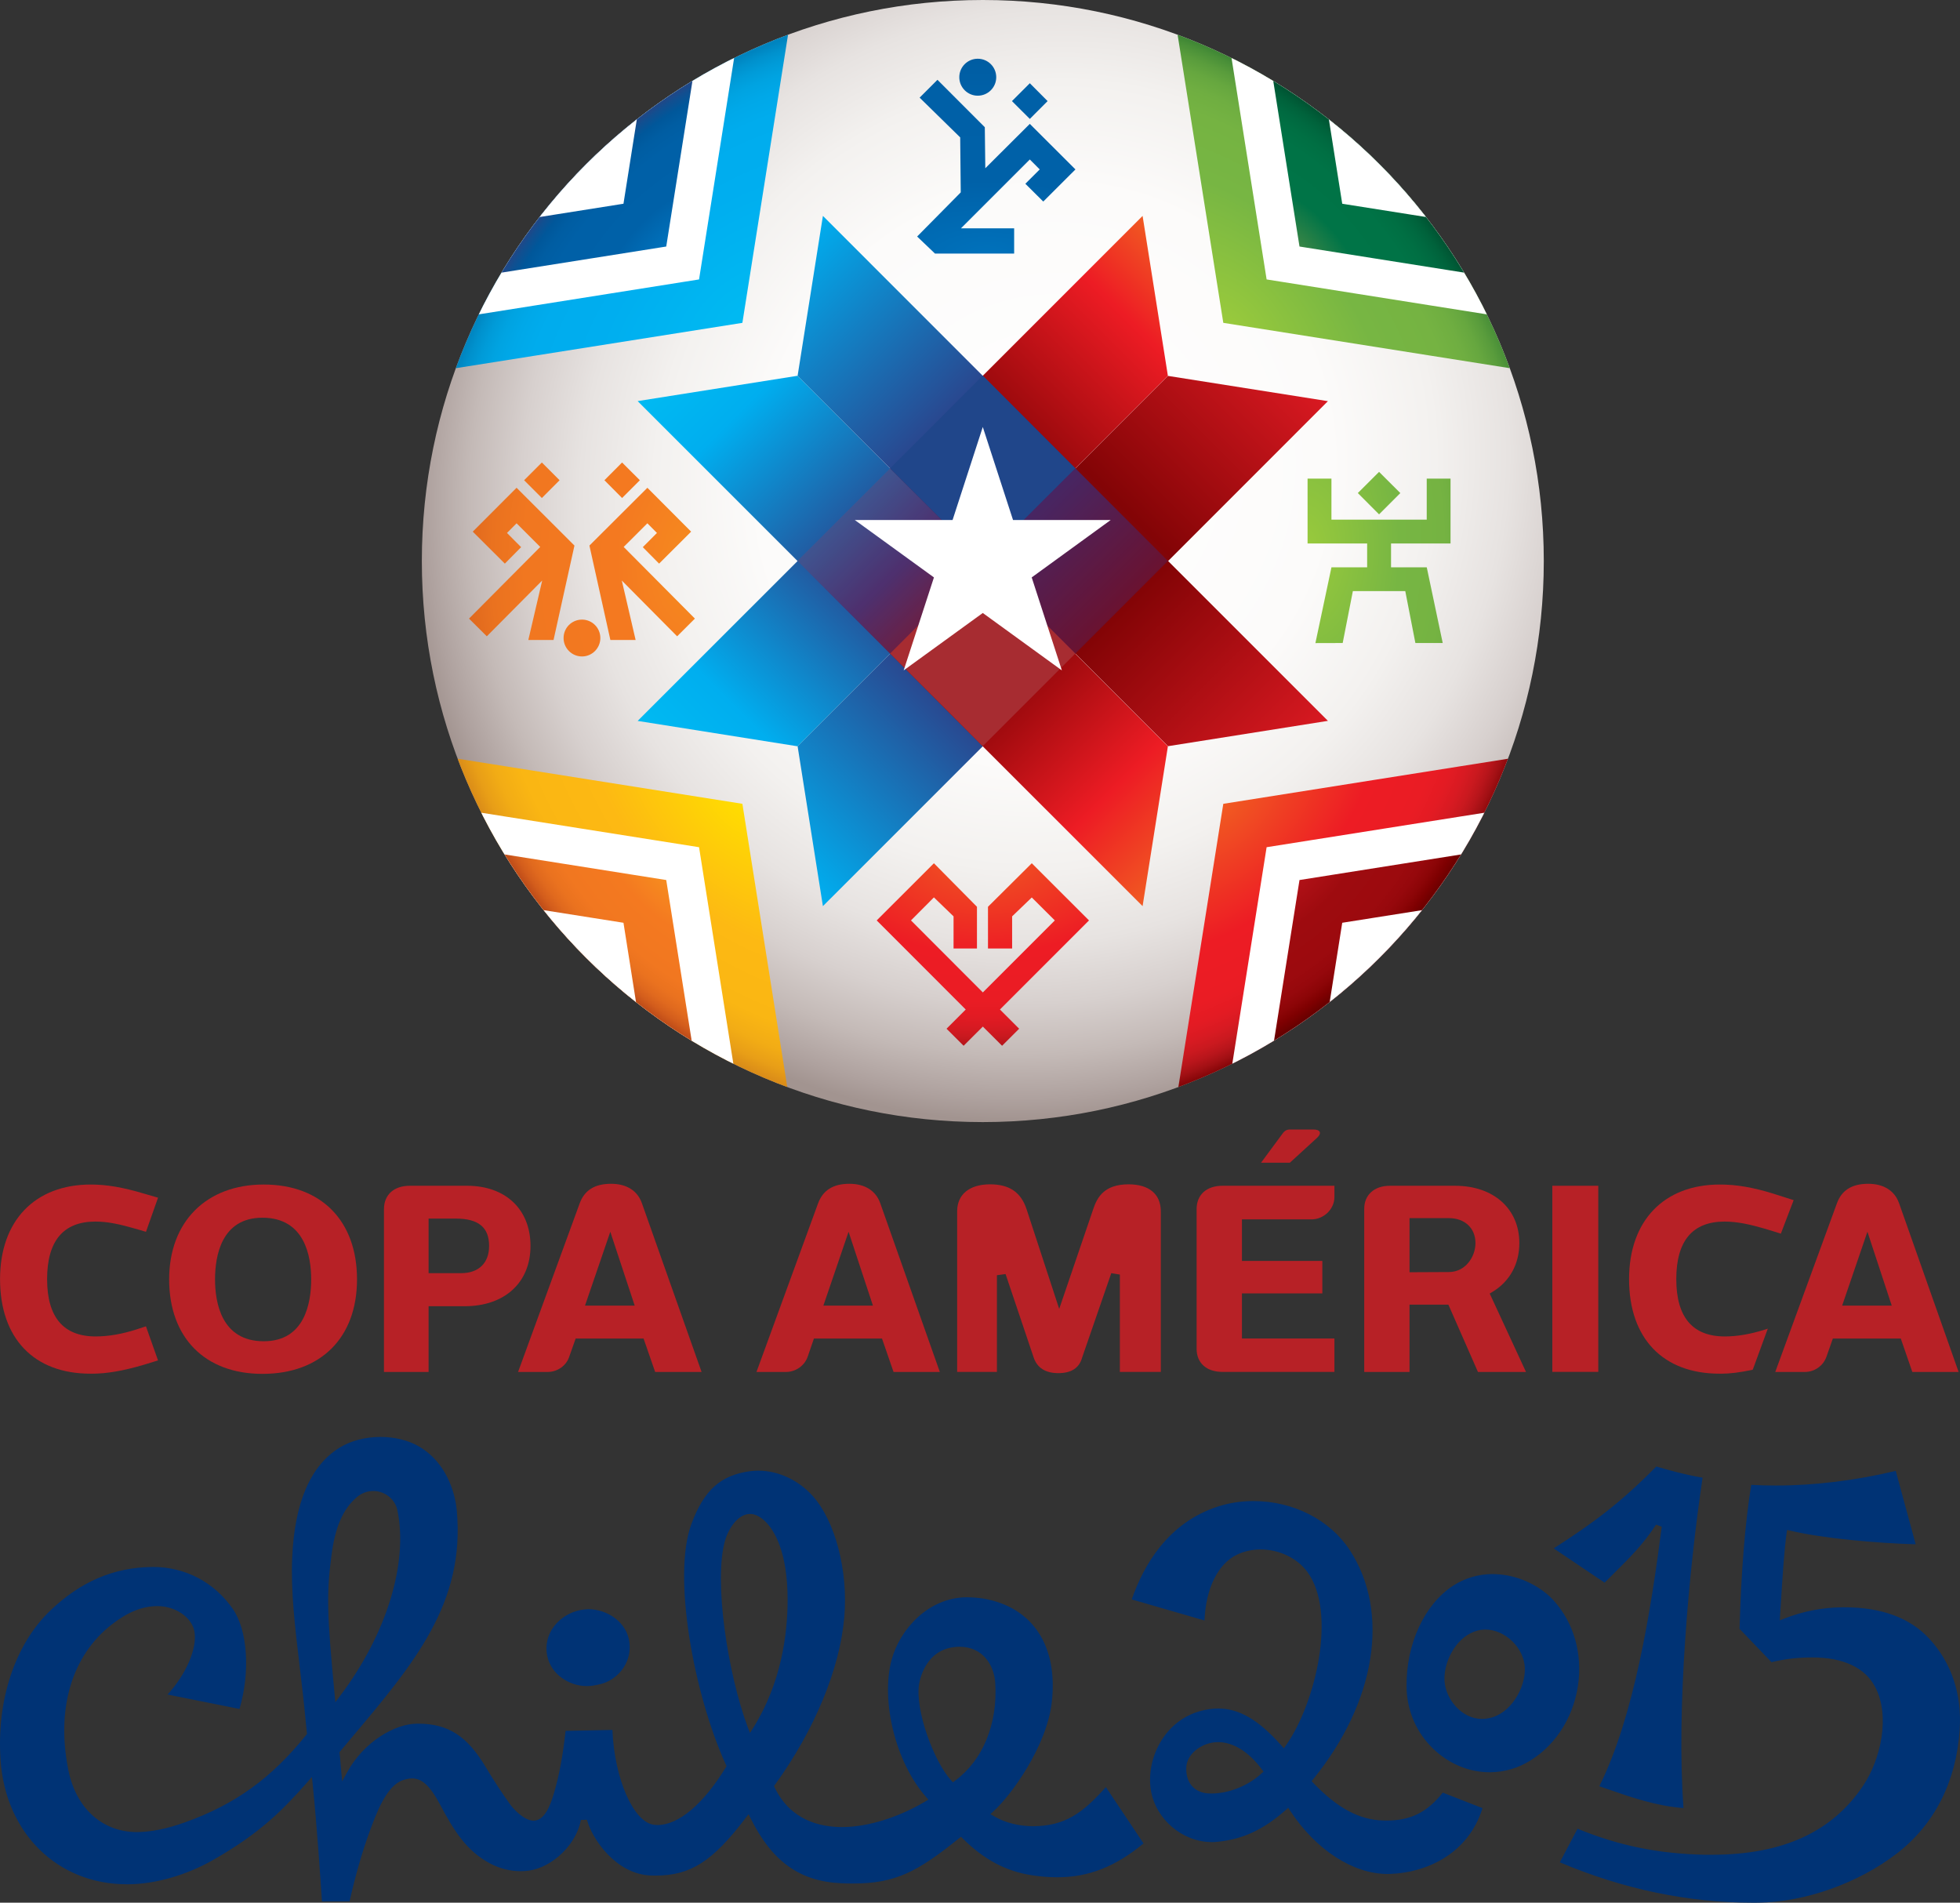
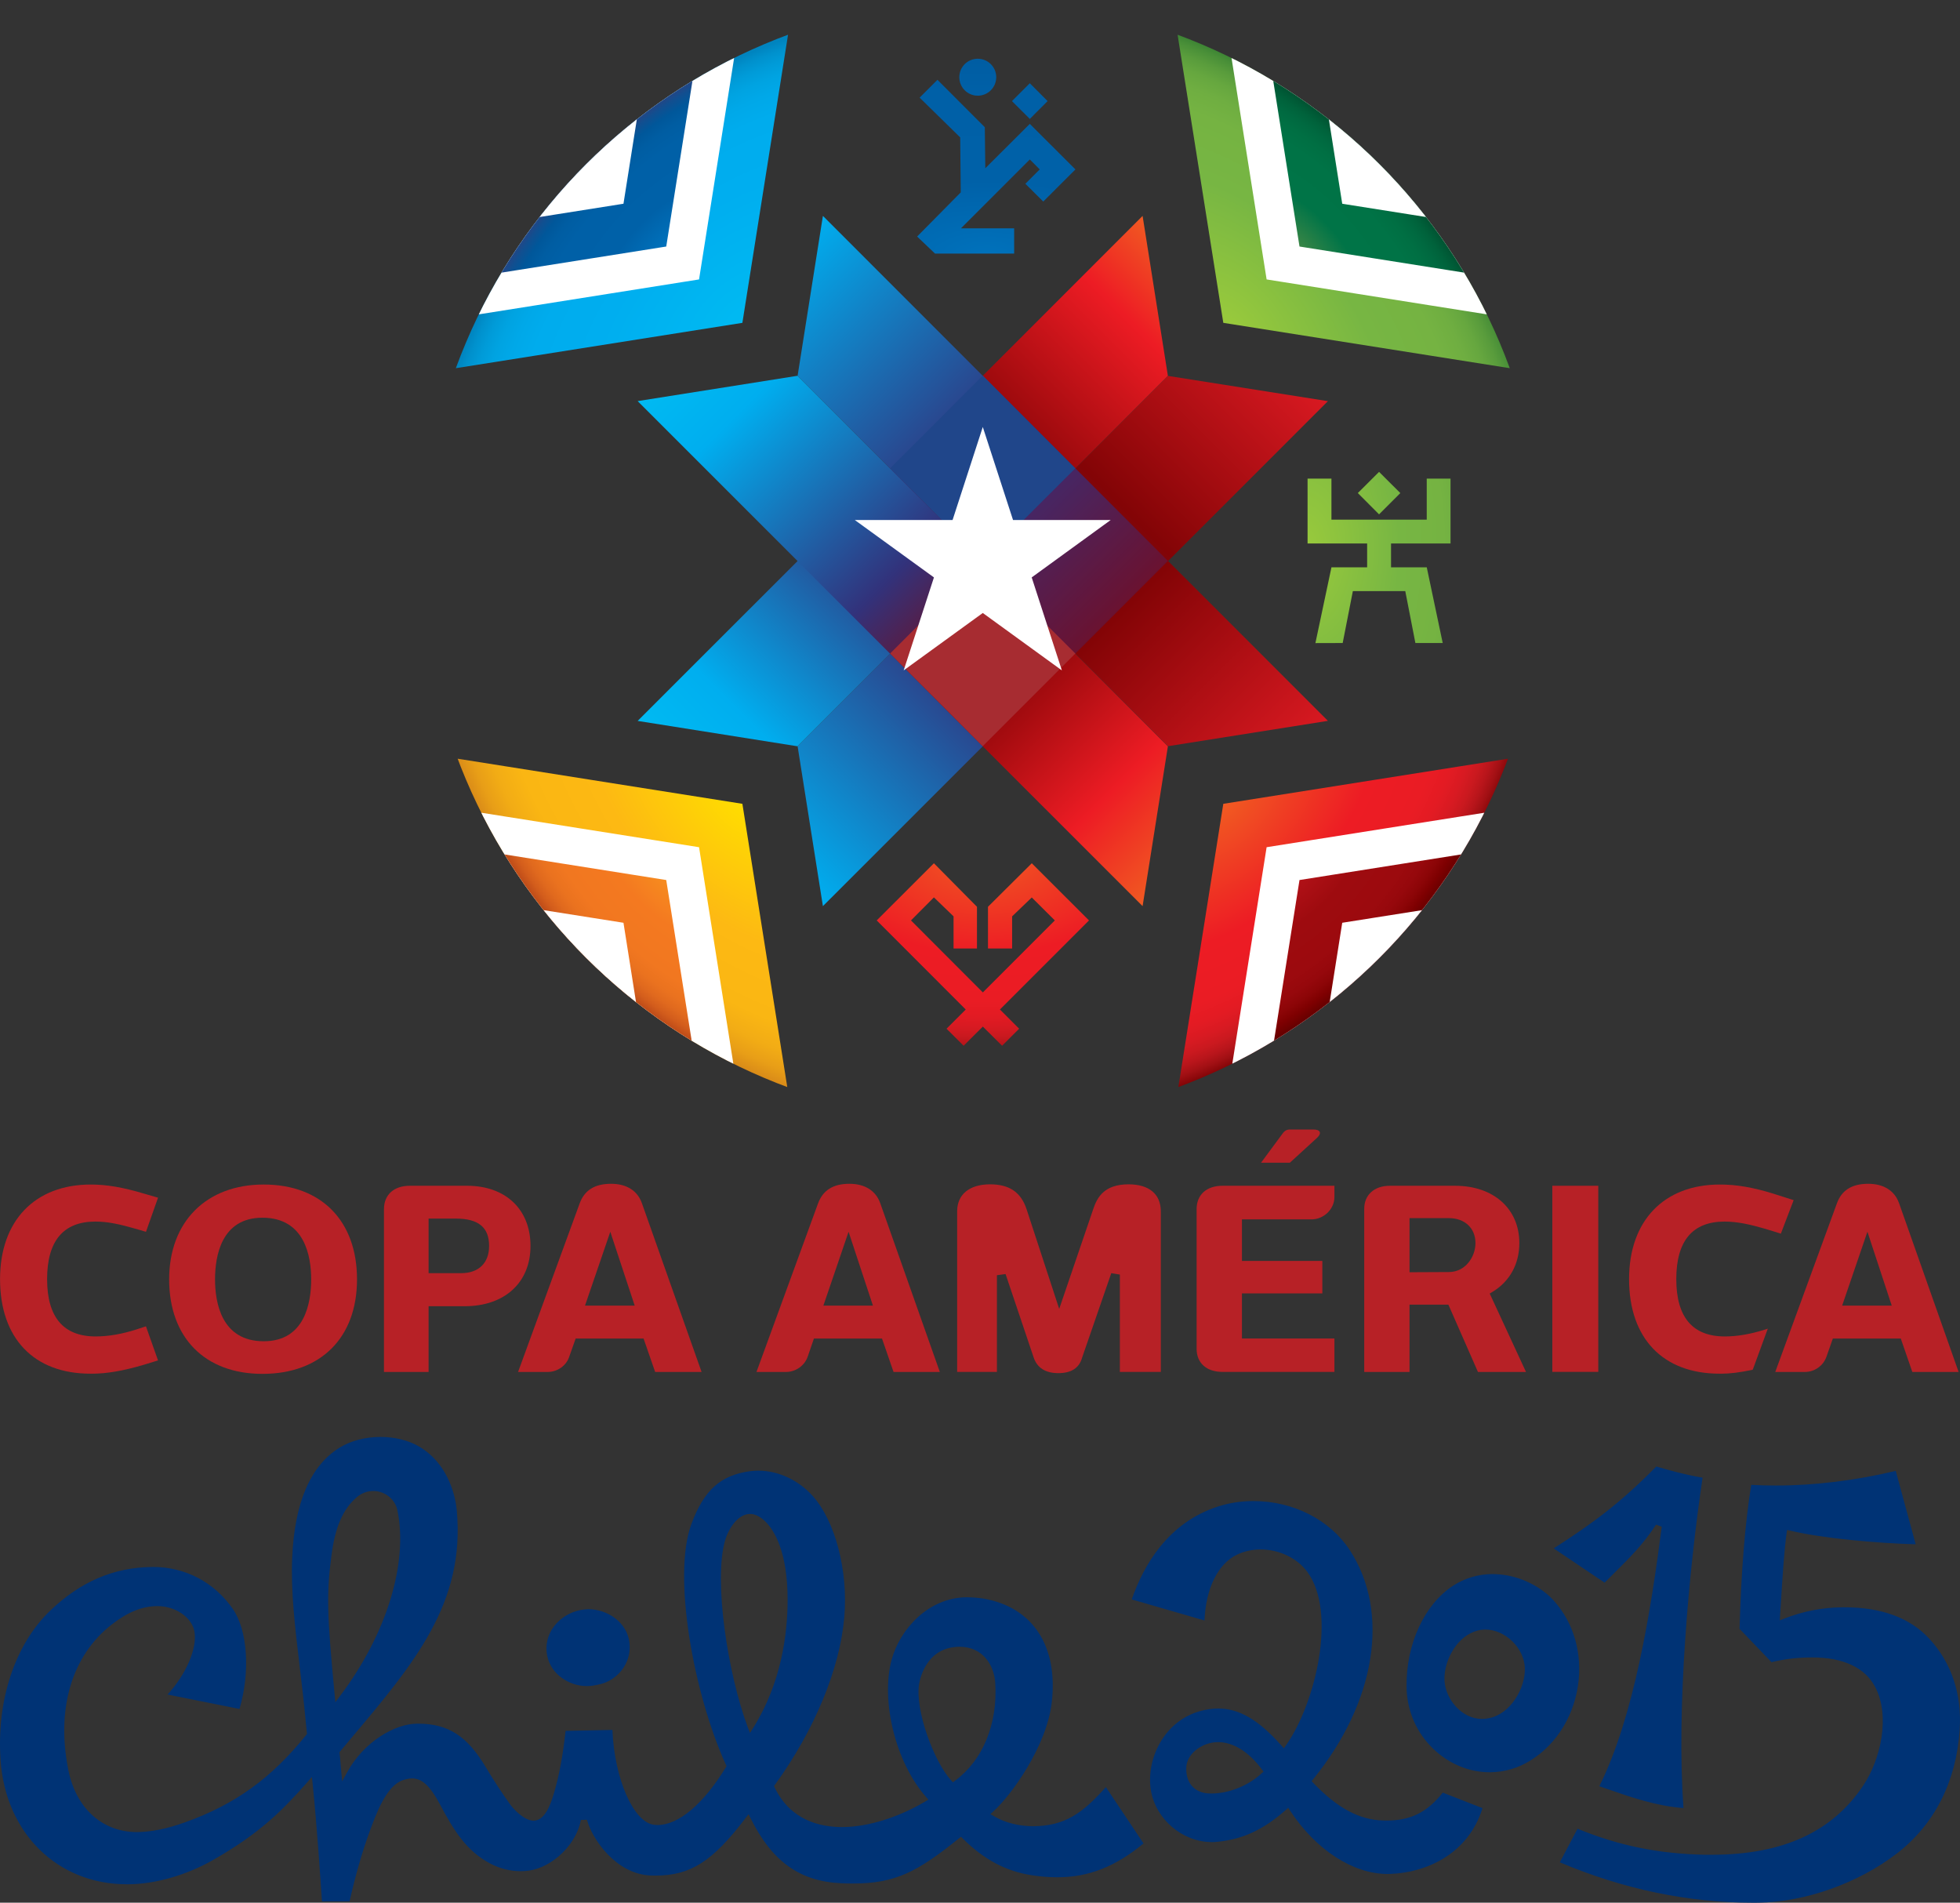
<svg xmlns="http://www.w3.org/2000/svg" xmlns:ns1="http://sodipodi.sourceforge.net/DTD/sodipodi-0.dtd" xmlns:ns2="http://www.inkscape.org/namespaces/inkscape" xmlns:xlink="http://www.w3.org/1999/xlink" version="1.1" id="logo" x="0px" y="0px" enable-background="new 0 0 227.941 221.405" xml:space="preserve" viewBox="-30.39 -79.24 228.103 221.405" ns1:docname="conmebol-copa-america-2015.svg" width="228.103" height="221.405" ns2:version="1.4.2 (ebf0e940, 2025-05-08)">
  <rect x="-30.39" y="-79.24" width="228.103" height="221.405" fill="#333333" stroke="none" />
  <defs id="defs154" />
  <ns1:namedview id="namedview154" pagecolor="#ffffff" bordercolor="#000000" borderopacity="0.25" ns2:showpageshadow="2" ns2:pageopacity="0.0" ns2:pagecheckerboard="0" ns2:deskcolor="#d1d1d1" showgrid="false" ns2:zoom="1.7233639" ns2:cx="114.60145" ns2:cy="71.081911" ns2:window-width="1440" ns2:window-height="766" ns2:window-x="0" ns2:window-y="25" ns2:window-maximized="1" ns2:current-layer="logo" />
  <g id="g8" transform="translate(-30.39,-79.24)">
    <defs id="defs1">
-       <path id="SVGID_1_" d="m 49.093,65.284 c 0,36.062 29.219,65.287 65.286,65.287 36.059,0 65.286,-29.225 65.286,-65.287 C 179.665,29.224 150.438,0 114.379,0 78.313,0 49.093,29.224 49.093,65.284" />
-     </defs>
+       </defs>
    <clipPath id="SVGID_2_">
      <use xlink:href="#SVGID_1_" overflow="visible" id="use1" />
    </clipPath>
    <radialGradient id="SVGID_3_" cx="-115.255" cy="428.286" r="2.164" gradientTransform="matrix(-22.437,27.37,-26.196,-21.475,8755.025,12407.158)" gradientUnits="userSpaceOnUse">
      <stop offset="0" style="stop-color:#FFFFFF" id="stop1" />
      <stop offset="0.448" style="stop-color:#FCFBFA" id="stop2" />
      <stop offset="0.61" style="stop-color:#F3F1EF" id="stop3" />
      <stop offset="0.725" style="stop-color:#E7E3E1" id="stop4" />
      <stop offset="0.818" style="stop-color:#D7D0CE" id="stop5" />
      <stop offset="0.898" style="stop-color:#C4BAB7" id="stop6" />
      <stop offset="0.967" style="stop-color:#AEA19E" id="stop7" />
      <stop offset="1" style="stop-color:#A29490" id="stop8" />
    </radialGradient>
    <polygon clip-path="url(#SVGID_2_)" fill="url(#SVGID_3_)" points="127.184,194.589 243.681,52.479 101.571,-64.017 -14.926,78.093 " id="polygon8" style="fill:url(#SVGID_3_)" />
  </g>
  <g id="g143" transform="translate(-30.39,-79.24)">
    <defs id="defs8">
      <path id="SVGID_4_" d="m 49.093,65.284 c 0,36.062 29.219,65.287 65.286,65.287 36.059,0 65.286,-29.225 65.286,-65.287 C 179.665,29.224 150.438,0 114.379,0 78.313,0 49.093,29.224 49.093,65.284" />
    </defs>
    <clipPath id="SVGID_5_">
      <use xlink:href="#SVGID_4_" overflow="visible" id="use8" />
    </clipPath>
    <g clip-path="url(#SVGID_5_)" id="g142">
      <g id="g141">
        <defs id="defs9">
          <rect id="SVGID_6_" x="-30.39" y="-79.235" width="289.554" height="289.564" />
        </defs>
        <clipPath id="SVGID_7_">
          <use xlink:href="#SVGID_6_" overflow="visible" id="use9" />
        </clipPath>
        <g clip-path="url(#SVGID_7_)" id="g19">
          <defs id="defs10">
            <polygon id="SVGID_8_" points="117.79,110.372 117.79,106.632 120.077,104.434 122.759,107.105 114.383,115.484 106.019,107.105 108.688,104.425 110.974,106.632 110.974,110.372 113.698,110.372 113.698,105.517 108.688,100.453 102.03,107.105 112.391,117.472 110.157,119.708 112.145,121.69 114.383,119.458 116.621,121.69 118.608,119.708 116.372,117.472 126.737,107.105 120.077,100.453 114.981,105.517 114.981,110.372 " />
          </defs>
          <clipPath id="SVGID_9_">
            <use xlink:href="#SVGID_8_" overflow="visible" id="use10" />
          </clipPath>
          <radialGradient id="SVGID_10_" cx="-127.2" cy="427.937" r="2.165" gradientTransform="matrix(0,11.286,-17.934,0,7789.157,1534.414)" gradientUnits="userSpaceOnUse">
            <stop offset="0" style="stop-color:#F15B22" id="stop10" />
            <stop offset="0.5" style="stop-color:#ED1C24" id="stop11" />
            <stop offset="0.712" style="stop-color:#EA1C24" id="stop12" />
            <stop offset="0.79" style="stop-color:#E31B23" id="stop13" />
            <stop offset="0.845" style="stop-color:#D81A22" id="stop14" />
            <stop offset="0.89" style="stop-color:#CA191F" id="stop15" />
            <stop offset="0.929" style="stop-color:#B8151B" id="stop16" />
            <stop offset="0.963" style="stop-color:#A21014" id="stop17" />
            <stop offset="0.993" style="stop-color:#8A070A" id="stop18" />
            <stop offset="1" style="stop-color:#840506" id="stop19" />
          </radialGradient>
          <rect x="102.03" y="100.453" clip-path="url(#SVGID_9_)" fill="url(#SVGID_10_)" width="24.707" height="21.237" id="rect19" style="fill:url(#SVGID_10_)" />
        </g>
        <g clip-path="url(#SVGID_7_)" id="g26">
          <defs id="defs19">
            <path id="SVGID_11_" d="m 117.771,11.764 2.079,2.074 2.069,-2.074 -2.069,-2.079 z m -10.746,-0.402 4.722,4.626 0.064,6.398 -5.076,5.137 2.076,1.983 h 9.215 V 26.57 h -6.189 l 8.012,-8.012 1.154,1.156 -1.673,1.669 2.084,2.07 3.745,-3.738 -5.311,-5.3 -5.18,5.163 -0.057,-4.776 -5.511,-5.515 z m 4.617,-2.377 c 0,1.183 0.962,2.15 2.145,2.15 1.197,0 2.154,-0.967 2.154,-2.15 0,-1.189 -0.957,-2.15 -2.154,-2.15 -1.183,0 -2.145,0.961 -2.145,2.15" />
          </defs>
          <clipPath id="SVGID_12_">
            <use xlink:href="#SVGID_11_" overflow="visible" id="use19" />
          </clipPath>
          <radialGradient id="SVGID_13_" cx="-97.987" cy="419.8" r="2.165" gradientTransform="matrix(-0.019,-13.539,30.816,-0.042,-12823.603,-1279.141)" gradientUnits="userSpaceOnUse">
            <stop offset="0" style="stop-color:#0072BC" id="stop20" />
            <stop offset="0.3" style="stop-color:#0061A8" id="stop21" />
            <stop offset="0.66" style="stop-color:#0060A7" id="stop22" />
            <stop offset="0.791" style="stop-color:#005DA2" id="stop23" />
            <stop offset="0.885" style="stop-color:#00579A" id="stop24" />
            <stop offset="0.96" style="stop-color:#114F90" id="stop25" />
            <stop offset="1" style="stop-color:#1F4888" id="stop26" />
          </radialGradient>
          <polygon clip-path="url(#SVGID_12_)" fill="url(#SVGID_13_)" points="106.703,6.835 106.735,29.533 125.19,29.507 125.161,6.81 " id="polygon26" style="fill:url(#SVGID_13_)" />
        </g>
        <g clip-path="url(#SVGID_7_)" id="g35">
          <defs id="defs26">
            <polygon id="SVGID_14_" points="86.398,37.568 92.123,1.444 59.531,-15.154 33.678,10.697 50.278,43.283 " />
          </defs>
          <clipPath id="SVGID_15_">
            <use xlink:href="#SVGID_14_" overflow="visible" id="use26" />
          </clipPath>
          <radialGradient id="SVGID_16_" cx="-94.728" cy="425.947" r="2.165" gradientTransform="matrix(-8.374,-8.374,13.929,-13.929,-6639.983,5177.375)" gradientUnits="userSpaceOnUse">
            <stop offset="0" style="stop-color:#00BAF2" id="stop27" />
            <stop offset="0.5" style="stop-color:#00AEEF" id="stop28" />
            <stop offset="0.73" style="stop-color:#00ACED" id="stop29" />
            <stop offset="0.814" style="stop-color:#00A8E8" id="stop30" />
            <stop offset="0.873" style="stop-color:#00A3E1" id="stop31" />
            <stop offset="0.922" style="stop-color:#009BD8" id="stop32" />
            <stop offset="0.963" style="stop-color:#0091CD" id="stop33" />
            <stop offset="0.999" style="stop-color:#0084BF" id="stop34" />
            <stop offset="1" style="stop-color:#0084BF" id="stop35" />
          </radialGradient>
          <polygon clip-path="url(#SVGID_15_)" fill="url(#SVGID_16_)" points="4.46,14.064 62.9,72.504 121.341,14.064 62.9,-44.375 " id="polygon35" style="fill:url(#SVGID_16_)" />
        </g>
        <g clip-path="url(#SVGID_7_)" id="g45">
          <defs id="defs35">
            <polygon id="SVGID_17_" points="169.226,146.258 195.087,120.402 178.485,87.816 142.367,93.536 136.636,129.656 " />
          </defs>
          <clipPath id="SVGID_18_">
            <use xlink:href="#SVGID_17_" overflow="visible" id="use35" />
          </clipPath>
          <radialGradient id="SVGID_19_" cx="-127.339" cy="419.807" r="2.166" gradientTransform="matrix(8.214,8.539,-14.203,13.664,7150.866,-4555.383)" gradientUnits="userSpaceOnUse">
            <stop offset="0" style="stop-color:#F15B22" id="stop36" />
            <stop offset="0.5" style="stop-color:#ED1C24" id="stop37" />
            <stop offset="0.712" style="stop-color:#EA1C24" id="stop38" />
            <stop offset="0.79" style="stop-color:#E31B23" id="stop39" />
            <stop offset="0.845" style="stop-color:#D81A22" id="stop40" />
            <stop offset="0.89" style="stop-color:#CA191F" id="stop41" />
            <stop offset="0.929" style="stop-color:#B8151B" id="stop42" />
            <stop offset="0.963" style="stop-color:#A21014" id="stop43" />
            <stop offset="0.993" style="stop-color:#8A070A" id="stop44" />
            <stop offset="1" style="stop-color:#840506" id="stop45" />
          </radialGradient>
          <polygon clip-path="url(#SVGID_18_)" fill="url(#SVGID_19_)" points="224.287,118.167 166.992,58.612 107.436,115.906 164.731,175.463 " id="polygon45" style="fill:url(#SVGID_19_)" />
        </g>
        <g clip-path="url(#SVGID_7_)" id="g52">
          <defs id="defs45">
            <polygon id="SVGID_20_" points="92.123,129.656 86.398,93.536 50.278,87.816 33.678,120.402 59.531,146.258 " />
          </defs>
          <clipPath id="SVGID_21_">
            <use xlink:href="#SVGID_20_" overflow="visible" id="use45" />
          </clipPath>
          <radialGradient id="SVGID_22_" cx="-116.235" cy="432.319" r="2.165" gradientTransform="matrix(-8.378,8.378,-14.285,-14.285,5288.243,7242.578)" gradientUnits="userSpaceOnUse">
            <stop offset="0" style="stop-color:#FFDE00" id="stop46" />
            <stop offset="0.5" style="stop-color:#FDB913" id="stop47" />
            <stop offset="0.77" style="stop-color:#FAB613" id="stop48" />
            <stop offset="0.869" style="stop-color:#F2AC15" id="stop49" />
            <stop offset="0.939" style="stop-color:#E89E17" id="stop50" />
            <stop offset="0.996" style="stop-color:#D98B18" id="stop51" />
            <stop offset="1" style="stop-color:#D88917" id="stop52" />
          </radialGradient>
          <polygon clip-path="url(#SVGID_21_)" fill="url(#SVGID_22_)" points="62.9,175.479 121.345,117.037 62.9,58.594 4.456,117.037 " id="polygon52" style="fill:url(#SVGID_22_)" />
        </g>
        <g clip-path="url(#SVGID_7_)" id="g60">
          <defs id="defs52">
            <polygon id="SVGID_23_" points="178.485,43.283 195.087,10.697 169.226,-15.154 136.636,1.444 142.367,37.568 " />
          </defs>
          <clipPath id="SVGID_24_">
            <use xlink:href="#SVGID_23_" overflow="visible" id="use52" />
          </clipPath>
          <radialGradient id="SVGID_25_" cx="-105.702" cy="413.286" r="2.165" gradientTransform="matrix(8.378,-8.378,14.286,14.286,-4875.582,-6751.945)" gradientUnits="userSpaceOnUse">
            <stop offset="0" style="stop-color:#99CA3C" id="stop53" />
            <stop offset="0.5" style="stop-color:#77B643" id="stop54" />
            <stop offset="0.734" style="stop-color:#75B342" id="stop55" />
            <stop offset="0.821" style="stop-color:#6FAE41" id="stop56" />
            <stop offset="0.882" style="stop-color:#66A73F" id="stop57" />
            <stop offset="0.933" style="stop-color:#599C3C" id="stop58" />
            <stop offset="0.975" style="stop-color:#498F38" id="stop59" />
            <stop offset="1" style="stop-color:#3D8534" id="stop60" />
          </radialGradient>
          <polygon clip-path="url(#SVGID_24_)" fill="url(#SVGID_25_)" points="165.861,-44.38 107.419,14.064 165.861,72.508 224.305,14.064 " id="polygon60" style="fill:url(#SVGID_25_)" />
        </g>
        <g clip-path="url(#SVGID_7_)" id="g64">
          <defs id="defs60">
            <rect id="SVGID_26_" x="-6.276" y="-55.11" width="241.306" height="241.318" />
          </defs>
          <clipPath id="SVGID_27_">
            <use xlink:href="#SVGID_26_" overflow="visible" id="use60" />
          </clipPath>
          <polygon clip-path="url(#SVGID_27_)" fill="#ffffff" points="81.354,32.516 38.72,39.278 19.116,0.806 49.643,-29.725 88.111,-10.125 " id="polygon61" />
          <polygon clip-path="url(#SVGID_27_)" fill="#ffffff" points="147.408,98.585 190.05,91.834 209.648,130.294 179.125,160.823 140.65,141.216 " id="polygon62" />
          <polygon clip-path="url(#SVGID_27_)" fill="#ffffff" points="81.354,98.585 38.72,91.834 19.116,130.294 49.643,160.823 88.111,141.216 " id="polygon63" />
          <polygon clip-path="url(#SVGID_27_)" fill="#ffffff" points="147.408,32.516 190.05,39.278 209.648,0.806 179.125,-29.725 140.65,-10.125 " id="polygon64" />
        </g>
        <g clip-path="url(#SVGID_7_)" id="g70">
          <defs id="defs64">
            <polygon id="SVGID_28_" points="77.536,28.687 85.067,-18.881 42.15,-40.747 8.096,-6.695 29.96,36.226 " />
          </defs>
          <clipPath id="SVGID_29_">
            <use xlink:href="#SVGID_28_" overflow="visible" id="use64" />
          </clipPath>
          <radialGradient id="SVGID_30_" cx="-76.558" cy="427.317" r="2.166" gradientTransform="matrix(-4.309,-4.309,9.808,-9.808,-4443.464,3889.856)" gradientUnits="userSpaceOnUse">
            <stop offset="0" style="stop-color:#0072BC" id="stop64" />
            <stop offset="0.3" style="stop-color:#0061A8" id="stop65" />
            <stop offset="0.66" style="stop-color:#0060A7" id="stop66" />
            <stop offset="0.791" style="stop-color:#005DA2" id="stop67" />
            <stop offset="0.885" style="stop-color:#00579A" id="stop68" />
            <stop offset="0.96" style="stop-color:#114F90" id="stop69" />
            <stop offset="1" style="stop-color:#1F4888" id="stop70" />
          </radialGradient>
          <polygon clip-path="url(#SVGID_29_)" fill="url(#SVGID_30_)" points="-30.39,-2.261 46.582,74.711 123.555,-2.261 46.582,-79.233 " id="polygon70" style="fill:url(#SVGID_30_)" />
        </g>
        <g clip-path="url(#SVGID_7_)" id="g78">
          <defs id="defs70">
            <polygon id="SVGID_31_" points="186.623,171.842 220.672,137.789 198.805,94.873 151.234,102.404 143.694,149.973 " />
          </defs>
          <clipPath id="SVGID_32_">
            <use xlink:href="#SVGID_31_" overflow="visible" id="use70" />
          </clipPath>
          <radialGradient id="SVGID_33_" cx="-140.013" cy="418.564" r="2.165" gradientTransform="matrix(4.225,4.392,-9.996,9.617,4926.713,-3307.946)" gradientUnits="userSpaceOnUse">
            <stop offset="0" style="stop-color:#B11117" id="stop71" />
            <stop offset="0.3" style="stop-color:#9E0B0F" id="stop72" />
            <stop offset="0.633" style="stop-color:#9C0A0E" id="stop73" />
            <stop offset="0.752" style="stop-color:#96080C" id="stop74" />
            <stop offset="0.838" style="stop-color:#8C0507" id="stop75" />
            <stop offset="0.907" style="stop-color:#7F0001" id="stop76" />
            <stop offset="0.965" style="stop-color:#6F0000" id="stop77" />
            <stop offset="1" style="stop-color:#620000" id="stop78" />
          </radialGradient>
          <polygon clip-path="url(#SVGID_32_)" fill="url(#SVGID_33_)" points="259.129,134.846 183.671,56.412 105.238,131.869 180.695,210.302 " id="polygon78" style="fill:url(#SVGID_33_)" />
        </g>
        <g clip-path="url(#SVGID_7_)" id="g86">
          <defs id="defs78">
            <polygon id="SVGID_34_" points="85.067,149.973 77.536,102.404 29.96,94.873 8.096,137.789 42.15,171.842 " />
          </defs>
          <clipPath id="SVGID_35_">
            <use xlink:href="#SVGID_34_" overflow="visible" id="use78" />
          </clipPath>
          <radialGradient id="SVGID_36_" cx="-118.443" cy="436.31" r="2.166" gradientTransform="matrix(-4.351,4.351,-10.096,-10.096,3967.07,5022.594)" gradientUnits="userSpaceOnUse">
            <stop offset="0" style="stop-color:#F68C1F" id="stop79" />
            <stop offset="0.3" style="stop-color:#F47920" id="stop80" />
            <stop offset="0.631" style="stop-color:#F17720" id="stop81" />
            <stop offset="0.751" style="stop-color:#EA721F" id="stop82" />
            <stop offset="0.837" style="stop-color:#E0691E" id="stop83" />
            <stop offset="0.907" style="stop-color:#D35D1C" id="stop84" />
            <stop offset="0.966" style="stop-color:#C14E19" id="stop85" />
            <stop offset="1" style="stop-color:#B44315" id="stop86" />
          </radialGradient>
          <polygon clip-path="url(#SVGID_35_)" fill="url(#SVGID_36_)" points="46.582,210.329 123.553,133.357 46.582,56.387 -30.39,133.357 " id="polygon86" style="fill:url(#SVGID_36_)" />
        </g>
        <g clip-path="url(#SVGID_7_)" id="g94">
          <defs id="defs86">
            <polygon id="SVGID_37_" points="198.805,36.226 220.672,-6.695 186.623,-40.747 143.694,-18.881 151.234,28.687 " />
          </defs>
          <clipPath id="SVGID_38_">
            <use xlink:href="#SVGID_37_" overflow="visible" id="use86" />
          </clipPath>
          <radialGradient id="SVGID_39_" cx="-98.09" cy="409.332" r="2.166" gradientTransform="matrix(4.352,-4.352,10.098,10.098,-3555.269,-4531.744)" gradientUnits="userSpaceOnUse">
            <stop offset="0" style="stop-color:#388546" id="stop87" />
            <stop offset="0.3" style="stop-color:#007447" id="stop88" />
            <stop offset="0.631" style="stop-color:#007346" id="stop89" />
            <stop offset="0.752" style="stop-color:#006F43" id="stop90" />
            <stop offset="0.837" style="stop-color:#006940" id="stop91" />
            <stop offset="0.907" style="stop-color:#00623B" id="stop92" />
            <stop offset="0.966" style="stop-color:#005835" id="stop93" />
            <stop offset="1" style="stop-color:#005030" id="stop94" />
          </radialGradient>
          <polygon clip-path="url(#SVGID_38_)" fill="url(#SVGID_39_)" points="182.183,-79.236 105.209,-2.261 182.183,74.714 259.159,-2.261 " id="polygon94" style="fill:url(#SVGID_39_)" />
        </g>
        <g clip-path="url(#SVGID_7_)" id="g98">
          <defs id="defs94">
            <rect id="SVGID_40_" x="-6.276" y="-55.11" width="241.306" height="241.318" />
          </defs>
          <clipPath id="SVGID_41_">
            <use xlink:href="#SVGID_40_" overflow="visible" id="use94" />
          </clipPath>
          <polygon clip-path="url(#SVGID_41_)" fill="#ffffff" points="72.559,23.708 18.55,32.26 -6.276,-16.45 32.388,-55.111 81.104,-30.292 " id="polygon95" />
          <polygon clip-path="url(#SVGID_41_)" fill="#ffffff" points="156.208,107.378 210.208,98.837 235.032,147.551 196.374,186.208 147.657,161.389 " id="polygon96" />
          <polygon clip-path="url(#SVGID_41_)" fill="#ffffff" points="72.559,107.378 18.55,98.837 -6.276,147.551 32.388,186.208 81.104,161.394 " id="polygon97" />
          <polygon clip-path="url(#SVGID_41_)" fill="#ffffff" points="156.208,23.708 210.208,32.26 235.032,-16.45 196.374,-55.111 147.657,-30.292 " id="polygon98" />
        </g>
        <g clip-path="url(#SVGID_7_)" id="g105">
          <defs id="defs98">
            <path id="SVGID_42_" d="m 65.588,74.244 c 0,1.178 0.954,2.144 2.145,2.144 1.178,0 2.134,-0.966 2.134,-2.144 0,-1.188 -0.956,-2.143 -2.134,-2.143 -1.191,0.001 -2.145,0.956 -2.145,2.143 M 55.02,61.865 l 3.733,3.721 1.894,-1.917 -1.645,-1.652 1.117,-1.124 2.753,2.752 -8.288,8.338 2.07,2.061 6.446,-6.492 -1.614,6.917 h 2.935 l 2.433,-10.984 -6.736,-6.726 z m 13.577,1.62 2.437,10.984 h 2.939 l -1.609,-6.917 6.439,6.492 2.068,-2.061 -8.288,-8.338 2.758,-2.752 1.114,1.124 -1.647,1.652 1.896,1.917 3.727,-3.721 -5.09,-5.105 z m -7.602,-7.603 2.066,2.068 2.062,-2.068 -2.062,-2.064 z m 9.347,0 2.056,2.068 2.068,-2.068 -2.068,-2.064 z" />
          </defs>
          <clipPath id="SVGID_43_">
            <use xlink:href="#SVGID_42_" overflow="visible" id="use98" />
          </clipPath>
          <radialGradient id="SVGID_44_" cx="-105.353" cy="430.728" r="2.165" gradientTransform="matrix(-14.846,0,0,-22.692,-1482.706,9839.355)" gradientUnits="userSpaceOnUse">
            <stop offset="0" style="stop-color:#F68C1F" id="stop98" />
            <stop offset="0.3" style="stop-color:#F47920" id="stop99" />
            <stop offset="0.631" style="stop-color:#F17720" id="stop100" />
            <stop offset="0.751" style="stop-color:#EA721F" id="stop101" />
            <stop offset="0.837" style="stop-color:#E0691E" id="stop102" />
            <stop offset="0.907" style="stop-color:#D35D1C" id="stop103" />
            <stop offset="0.966" style="stop-color:#C14E19" id="stop104" />
            <stop offset="1" style="stop-color:#B44315" id="stop105" />
          </radialGradient>
-           <rect x="54.585" y="53.818" clip-path="url(#SVGID_43_)" fill="url(#SVGID_44_)" width="26.287" height="22.57" id="rect105" style="fill:url(#SVGID_44_)" />
        </g>
        <g clip-path="url(#SVGID_7_)" id="g111">
          <defs id="defs105">
            <polygon id="SVGID_45_" points="74.209,83.889 92.825,86.843 103.598,76.069 103.593,76.069 135.919,43.742 132.974,25.123 92.81,65.293 92.812,65.293 " />
          </defs>
          <clipPath id="SVGID_46_">
            <use xlink:href="#SVGID_45_" overflow="visible" id="use105" />
          </clipPath>
          <linearGradient id="SVGID_47_" gradientUnits="userSpaceOnUse" x1="-111.733" y1="417.584" x2="-109.566" y2="417.584" gradientTransform="matrix(27.138,-27.138,27.138,27.138,-8224.553,-14279.375)">
            <stop offset="0" style="stop-color:#00BAF2" id="stop106" />
            <stop offset="0.11" style="stop-color:#00AEEF" id="stop107" />
            <stop offset="0.423" style="stop-color:#32327B" id="stop108" />
            <stop offset="0.614" style="stop-color:#830406" id="stop109" />
            <stop offset="0.883" style="stop-color:#ED1C24" id="stop110" />
            <stop offset="1" style="stop-color:#F15B22" id="stop111" />
          </linearGradient>
          <polygon clip-path="url(#SVGID_46_)" fill="url(#SVGID_47_)" points="105.064,-5.732 43.352,55.982 105.064,117.698 166.781,55.982 " id="polygon111" style="fill:url(#SVGID_47_)" />
        </g>
        <g clip-path="url(#SVGID_7_)" id="g115">
          <defs id="defs111">
            <polygon id="SVGID_48_" points="92.825,86.843 95.769,105.442 114.365,86.851 114.379,86.851 154.542,46.681 135.933,43.742 103.602,76.075 103.598,76.069 " />
          </defs>
          <clipPath id="SVGID_49_">
            <use xlink:href="#SVGID_48_" overflow="visible" id="use111" />
          </clipPath>
          <linearGradient id="SVGID_50_" gradientUnits="userSpaceOnUse" x1="-111.719" y1="417.944" x2="-109.554" y2="417.944" gradientTransform="matrix(27.032,-27.032,27.032,27.032,-8183.535,-14214.063)">
            <stop offset="0" style="stop-color:#00AEEF" id="stop112" />
            <stop offset="0.387" style="stop-color:#32327B" id="stop113" />
            <stop offset="0.693" style="stop-color:#830406" id="stop114" />
            <stop offset="1" style="stop-color:#D81921" id="stop115" />
          </linearGradient>
          <polygon clip-path="url(#SVGID_49_)" fill="url(#SVGID_50_)" points="123.683,12.883 61.974,74.593 123.683,136.301 185.393,74.593 " id="polygon115" style="fill:url(#SVGID_50_)" />
        </g>
        <g clip-path="url(#SVGID_7_)" id="g121">
          <defs id="defs115">
            <polygon id="SVGID_51_" points="92.81,65.284 132.974,105.442 135.919,86.843 103.593,54.509 103.598,54.509 92.825,43.726 74.209,46.674 92.812,65.276 " />
          </defs>
          <clipPath id="SVGID_52_">
            <use xlink:href="#SVGID_51_" overflow="visible" id="use115" />
          </clipPath>
          <linearGradient id="SVGID_53_" gradientUnits="userSpaceOnUse" x1="-118.392" y1="421.341" x2="-116.227" y2="421.341" gradientTransform="matrix(27.151,27.151,-27.151,27.151,14730.221,-8180.171)">
            <stop offset="0" style="stop-color:#00BAF2" id="stop116" />
            <stop offset="0.11" style="stop-color:#00AEEF" id="stop117" />
            <stop offset="0.423" style="stop-color:#32327B" id="stop118" />
            <stop offset="0.614" style="stop-color:#830406" id="stop119" />
            <stop offset="0.853" style="stop-color:#ED1C24" id="stop120" />
            <stop offset="1" style="stop-color:#F15B22" id="stop121" />
          </linearGradient>
          <polygon clip-path="url(#SVGID_52_)" fill="url(#SVGID_53_)" points="166.779,74.584 105.064,12.873 43.354,74.584 105.064,136.297 " id="polygon121" style="fill:url(#SVGID_53_)" />
        </g>
        <g clip-path="url(#SVGID_7_)" id="g125">
          <defs id="defs121">
            <polygon id="SVGID_54_" points="103.602,54.504 135.933,86.83 154.542,83.882 114.379,43.718 114.365,43.723 95.769,25.123 92.825,43.726 103.598,54.509 " />
          </defs>
          <clipPath id="SVGID_55_">
            <use xlink:href="#SVGID_54_" overflow="visible" id="use121" />
          </clipPath>
          <linearGradient id="SVGID_56_" gradientUnits="userSpaceOnUse" x1="-118.392" y1="420.976" x2="-116.227" y2="420.976" gradientTransform="matrix(27.139,27.139,-27.139,27.139,14732.027,-8185.211)">
            <stop offset="0" style="stop-color:#00AEEF" id="stop122" />
            <stop offset="0.387" style="stop-color:#32327B" id="stop123" />
            <stop offset="0.686" style="stop-color:#830406" id="stop124" />
            <stop offset="1" style="stop-color:#D81921" id="stop125" />
          </linearGradient>
          <polygon clip-path="url(#SVGID_55_)" fill="url(#SVGID_56_)" points="185.398,55.976 123.683,-5.736 61.972,55.976 123.683,117.689 " id="polygon125" style="fill:url(#SVGID_56_)" />
        </g>
        <g clip-path="url(#SVGID_7_)" id="g133">
          <defs id="defs125">
            <rect id="SVGID_57_" x="-6.276" y="-55.11" width="241.306" height="241.318" />
          </defs>
          <clipPath id="SVGID_58_">
            <use xlink:href="#SVGID_57_" overflow="visible" id="use125" />
          </clipPath>
          <polygon clip-path="url(#SVGID_58_)" fill="#a72c31" points="114.365,65.272 103.591,76.048 114.365,86.83 125.15,76.048 " id="polygon126" />
          <g opacity="0.15" clip-path="url(#SVGID_58_)" id="g129">
            <g id="g128">
              <defs id="defs126">
-                 <rect id="SVGID_59_" x="92.812" y="54.502" width="21.553" height="21.547" />
-               </defs>
+                 </defs>
              <clipPath id="SVGID_60_">
                <use xlink:href="#SVGID_59_" overflow="visible" id="use126" />
              </clipPath>
              <g clip-path="url(#SVGID_60_)" id="g127">
                <defs id="defs127">
-                   <rect id="SVGID_61_" x="92.812" y="54.506" width="21.553" height="21.543" />
-                 </defs>
+                   </defs>
                <clipPath id="SVGID_62_">
                  <use xlink:href="#SVGID_61_" overflow="visible" id="use127" />
                </clipPath>
                <polygon clip-path="url(#SVGID_62_)" fill="#ee2424" points="103.593,54.504 92.812,65.271 103.593,76.049 114.368,65.271 " id="polygon127" />
              </g>
            </g>
          </g>
          <polygon clip-path="url(#SVGID_58_)" fill="#20468a" points="114.365,43.72 103.591,54.502 114.365,65.272 125.15,54.502 " id="polygon129" />
          <g opacity="0.3" clip-path="url(#SVGID_58_)" id="g132">
            <g id="g131">
              <defs id="defs129">
                <rect id="SVGID_63_" x="114.365" y="54.502" width="21.554" height="21.547" />
              </defs>
              <clipPath id="SVGID_64_">
                <use xlink:href="#SVGID_63_" overflow="visible" id="use129" />
              </clipPath>
              <g clip-path="url(#SVGID_64_)" id="g130">
                <defs id="defs130">
                  <rect id="SVGID_65_" x="114.365" y="54.506" width="21.554" height="21.543" />
                </defs>
                <clipPath id="SVGID_66_">
                  <use xlink:href="#SVGID_65_" overflow="visible" id="use130" />
                </clipPath>
                <polygon clip-path="url(#SVGID_66_)" fill="#2e3192" points="125.15,54.504 114.365,65.271 125.15,76.049 135.922,65.271 " id="polygon130" />
              </g>
            </g>
          </g>
          <polygon clip-path="url(#SVGID_58_)" fill="#ffffff" points="129.26,60.513 120.068,67.191 123.578,78.008 114.376,71.33 105.169,78.008 108.691,67.191 99.483,60.513 110.859,60.513 114.376,49.687 117.896,60.513 " id="polygon132" />
        </g>
        <g clip-path="url(#SVGID_7_)" id="g140">
          <defs id="defs133">
            <path id="SVGID_67_" d="m 166.042,55.694 v 4.775 h -11.09 v -4.775 h -2.778 v 7.546 h 6.933 v 2.778 h -4.154 l -1.867,8.816 3.175,-0.009 1.184,-6.04 h 6.1 l 1.176,6.04 h 3.181 l -1.857,-8.808 h -4.157 V 63.24 h 6.927 v -7.546 z m -8.02,1.68 2.472,2.478 2.475,-2.476 -2.475,-2.467 z" />
          </defs>
          <clipPath id="SVGID_68_">
            <use xlink:href="#SVGID_67_" overflow="visible" id="use133" />
          </clipPath>
          <radialGradient id="SVGID_69_" cx="-119.944" cy="412.265" r="2.165" gradientTransform="matrix(10.078,0,0,17.184,1360.763,-7020.496)" gradientUnits="userSpaceOnUse">
            <stop offset="0" style="stop-color:#99CA3C" id="stop133" />
            <stop offset="0.5" style="stop-color:#77B643" id="stop134" />
            <stop offset="0.736" style="stop-color:#75B342" id="stop135" />
            <stop offset="0.822" style="stop-color:#6FAE41" id="stop136" />
            <stop offset="0.883" style="stop-color:#66A73F" id="stop137" />
            <stop offset="0.933" style="stop-color:#5A9C3C" id="stop138" />
            <stop offset="0.975" style="stop-color:#498F38" id="stop139" />
            <stop offset="1" style="stop-color:#3D8534" id="stop140" />
          </radialGradient>
          <rect x="152.174" y="54.909" clip-path="url(#SVGID_68_)" fill="url(#SVGID_69_)" width="16.638" height="19.926" id="rect140" style="fill:url(#SVGID_69_)" />
        </g>
      </g>
    </g>
  </g>
  <path fill="#003375" d="m 173.565,142.165 c -7.526,0 -15.071,-1.58 -22.425,-4.697 l 2.062,-3.908 c 4.835,1.985 9.42,2.912 14.804,3.028 h 0.811 c 8.26,0 14.033,-2.641 17.656,-8.085 2.002,-3.002 3.154,-8.03 1.372,-11.434 -1.176,-2.253 -3.716,-3.445 -7.334,-3.445 l -0.227,0.004 c -1.641,0.025 -2.849,0.167 -4.513,0.549 l -3.711,-3.88 c 0.181,-6.635 0.636,-12.265 1.356,-16.751 0.927,0.054 1.89,0.078 2.858,0.078 4.509,0 9.328,-0.593 13.961,-1.703 l 2.32,8.54 c -4.551,-0.125 -10.863,-0.696 -14.579,-1.582 l -0.39,-0.086 -0.057,0.395 c -0.273,2.05 -0.432,4.475 -0.611,7.291 l -0.182,2.837 0.524,-0.209 c 2.212,-0.859 4.408,-1.284 6.727,-1.313 h 0.29 c 4.312,0 7.631,1.229 9.878,3.671 2.573,2.79 3.792,6.445 3.521,10.573 -0.394,6.035 -2.914,11.003 -7.295,14.391 -4.493,3.463 -10.675,5.664 -16.129,5.733 z M 7.08,142.024 c -0.201,-3.012 -0.584,-8.774 -1.083,-13.66 l -0.087,-0.829 -0.549,0.63 c -2.82,3.183 -5.419,5.875 -10.944,9.028 -3.094,1.762 -6.673,2.796 -9.819,2.832 h -0.206 c -8.077,0 -14.127,-5.928 -14.714,-14.428 -0.488,-6.982 1.679,-13.506 5.794,-17.435 3.5,-3.344 7.354,-5.002 11.779,-5.057 l 0.163,-0.006 c 3.754,0 7.13,1.776 9.282,4.869 1.737,2.495 2.054,7.353 0.785,11.654 l -8.373,-1.677 c 2.15,-2.333 3.477,-5.386 3.132,-7.329 -0.305,-1.664 -2.208,-2.964 -4.334,-2.964 -1.784,0.025 -3.447,0.704 -5.299,2.149 -4.627,3.605 -6.469,9.759 -5.052,16.877 0.877,4.488 3.948,7.273 8.015,7.273 1.722,-0.024 3.523,-0.4 5.612,-1.15 5.797,-2.079 10.006,-5.111 14.064,-10.155 l 0.09,-0.114 -0.161,-1.609 c -0.2,-2.178 -0.455,-4.245 -0.685,-6.211 -0.562,-4.715 -1.041,-8.787 -0.875,-12.664 0.265,-6.42 2.124,-10.744 5.52,-12.834 1.294,-0.799 2.982,-1.245 4.756,-1.245 1.643,0 3.226,0.387 4.441,1.086 3.689,2.14 4.33,6.264 4.439,7.479 0.979,10.757 -4.912,17.747 -12.382,26.602 l -1.271,1.518 0.017,0.161 c 0.034,0.235 0.079,0.763 0.117,1.265 l 0.177,1.97 0.573,-1.046 c 1.99,-3.642 5.634,-5.641 8.068,-5.666 l 0.176,-0.004 c 3.526,0 5.753,1.433 7.932,5.12 0.761,1.278 2.077,3.312 2.868,4.363 0.37,0.495 1.58,1.804 2.669,1.804 1.273,-0.018 1.935,-1.732 2.371,-3.223 0.611,-2.083 1.017,-4.255 1.347,-7.226 l 5.45,-0.11 c 0.221,5.652 2.451,10.772 4.855,11.039 0.136,0.022 0.269,0.026 0.402,0.026 2.44,0 5.329,-2.433 7.925,-6.688 l 0.1,-0.162 -0.081,-0.174 c -3.743,-8.232 -6.253,-21.962 -4.009,-28.006 1.465,-3.944 3.381,-5.666 6.824,-6.143 0.337,-0.038 0.665,-0.06 0.987,-0.06 2.299,0 4.656,1.102 6.308,2.944 2.622,2.925 4.13,8.707 3.677,14.063 -0.507,6.021 -3.443,13.138 -8.055,19.52 l -0.127,0.173 0.093,0.199 c 1.821,3.779 5.255,4.574 7.813,4.574 h 0.152 c 2.921,-0.04 6.396,-1.112 9.53,-2.967 l 0.378,-0.224 -0.287,-0.331 c -3.503,-3.965 -5.285,-11.119 -3.995,-15.945 0.978,-3.576 4.272,-7.215 8.694,-7.274 h 0.009 c 0.657,0 1.439,0.067 2,0.157 5.719,0.994 8.688,5.507 7.938,12.064 -0.595,5.145 -4.708,10.799 -6.78,12.68 l -0.361,0.335 0.421,0.242 c 1.232,0.743 2.897,1.166 4.578,1.166 3.694,-0.045 5.706,-1.506 8.44,-4.553 l 4.381,6.553 c -3.294,2.724 -6.407,3.94 -10.063,3.94 -0.924,0 -1.907,-0.08 -2.923,-0.235 -3.016,-0.458 -5.564,-1.812 -8.031,-4.254 l -0.226,-0.226 -0.252,0.2 c -4.811,3.871 -7.389,5.238 -12.276,5.238 -0.454,0 -0.926,0 -1.419,-0.031 -4.797,-0.207 -8.036,-2.525 -10.517,-7.511 l -0.257,-0.517 -0.358,0.453 c -3.857,5.063 -6.405,6.684 -10.475,6.684 -0.175,0 -0.349,0 -0.531,-0.009 -4.099,-0.142 -6.873,-4.302 -7.448,-6.487 l -0.705,0.021 c -0.509,2.83 -3.298,5.528 -6.094,5.906 -0.304,0.04 -0.609,0.058 -0.926,0.058 -1.207,0 -2.428,-0.307 -3.537,-0.893 -2.801,-1.482 -4.252,-3.889 -5.85,-6.892 -1.14,-2.132 -2.08,-3.01 -3.231,-3.01 -0.313,0 -0.643,0.062 -1.049,0.19 -1.935,0.64 -3.092,3.788 -3.936,6.089 -0.852,2.343 -1.63,5.048 -2.298,8.032 z M 81.214,112.385 c -0.198,0 -0.405,0.013 -0.623,0.049 -3.075,0.392 -3.848,3.356 -4.012,4.253 -0.517,3.002 1.723,9.063 3.705,11.221 l 0.222,0.249 0.265,-0.196 c 3.221,-2.363 4.963,-6.611 4.666,-11.352 -0.13,-2.106 -1.464,-4.224 -4.156,-4.224 z m -24.321,-15.456 c -1.378,0.013 -2.472,1.621 -2.904,3.107 -1.346,4.648 0.318,15.482 2.64,21.696 l 0.263,0.683 0.393,-0.622 c 3.272,-5.229 3.976,-10.929 3.986,-14.782 0.021,-5.726 -1.594,-8.199 -2.552,-9.16 -0.597,-0.6 -1.233,-0.922 -1.8,-0.922 z m -43.844,-2.668 c -0.688,0 -1.341,0.239 -1.89,0.696 -1.632,1.381 -2.554,3.494 -2.978,6.837 -0.58,4.455 -0.523,6.714 0.37,16.107 l 0.085,0.932 0.567,-0.748 c 5.37,-7.121 7.926,-15.381 6.664,-21.556 -0.264,-1.314 -1.45,-2.268 -2.818,-2.268 m 118.034,44.564 c -4.004,0 -8.341,-2.814 -11.32,-7.348 l -0.233,-0.352 -0.314,0.281 c -2.568,2.259 -4.926,3.365 -7.871,3.671 l -0.453,0.036 -0.234,0.004 c -3.422,0 -6.537,-2.642 -7.105,-6.008 -0.594,-3.578 1.478,-8.14 5.857,-9.271 0.694,-0.182 1.346,-0.267 1.978,-0.267 2.442,0 4.701,1.328 7.336,4.289 l 0.3,0.342 0.265,-0.372 c 3.414,-4.85 5.952,-15.458 2.456,-20.174 -1.183,-1.596 -3.263,-2.592 -5.432,-2.592 -0.977,0 -1.922,0.212 -2.729,0.598 -2.231,1.067 -3.635,3.909 -3.798,7.665 l -8.464,-2.451 c 1.374,-3.969 4.215,-8.932 10.039,-10.811 1.311,-0.423 2.7,-0.633 4.143,-0.633 4.6,0 8.878,2.18 11.181,5.69 4.725,7.211 3.067,17.677 -4.227,26.649 l -0.205,0.25 0.219,0.235 c 2.774,2.895 5.345,4.276 8.077,4.343 0.137,0.004 0.287,0.009 0.428,0.009 2.799,0 4.715,-0.945 6.539,-3.248 l 4.627,1.804 c -1.686,5.409 -6.62,7.513 -10.729,7.655 z m -19.716,-15.344 c -0.132,0 -0.279,0.012 -0.422,0.025 -1.566,0.161 -3.265,1.364 -3.28,3.02 -0.029,1.715 0.961,2.83 2.581,2.928 0.121,0.003 0.239,0.007 0.37,0.007 2.009,0 4.291,-0.92 5.8,-2.33 l 0.244,-0.218 -0.199,-0.266 c -1.522,-2.048 -3.334,-3.166 -5.094,-3.166 m 54.169,7.673 c -3.142,-0.226 -6.166,-1.275 -8.856,-2.212 -0.317,-0.114 -0.638,-0.226 -0.944,-0.327 4.03,-8.065 5.999,-20.347 7.267,-30.198 l -0.663,-0.245 c -1.516,2.331 -3.143,3.925 -4.857,5.625 -0.374,0.372 -0.75,0.737 -1.131,1.131 l -5.921,-3.989 c 4.663,-3 7.739,-5.277 11.941,-9.533 0.751,0.228 3.28,0.962 5.384,1.303 -1.587,10.65 -3.08,26.884 -2.22,38.445 m -22.561,-4.165 c -2.587,0 -5.129,-1.15 -6.971,-3.145 -1.722,-1.838 -2.678,-4.271 -2.7,-6.837 -0.054,-4.952 2.076,-9.552 5.433,-11.737 1.333,-0.86 2.891,-1.328 4.509,-1.345 h 0.006 c 2.478,0 4.875,0.949 6.713,2.601 2.499,2.442 3.732,5.983 3.373,9.695 -0.383,3.956 -2.484,7.469 -5.625,9.4 -1.435,0.889 -2.984,1.341 -4.623,1.368 z m -0.58,-16.607 c -1.087,0.018 -2.233,0.595 -3.056,1.536 -1.083,1.231 -1.713,2.984 -1.613,4.481 0.144,2.068 1.968,4.381 4.356,4.381 0.287,0 0.56,-0.036 0.837,-0.092 2.472,-0.48 4.236,-3.481 4.152,-5.835 -0.085,-2.342 -2.287,-4.474 -4.62,-4.474 h -0.01 z m -104.441,6.575 c -0.163,0 -0.338,-0.003 -0.535,-0.021 -1.912,-0.19 -3.963,-1.603 -4.191,-3.938 -0.123,-1.231 0.295,-2.426 1.178,-3.371 0.839,-0.884 2.002,-1.465 3.21,-1.582 0.15,-0.017 0.292,-0.026 0.437,-0.035 2.207,0 4.578,1.491 4.824,3.982 0.242,2.438 -1.556,4.329 -3.434,4.752 -0.647,0.147 -1.043,0.213 -1.489,0.213" id="path143" />
  <path fill="#b72126" d="m 0.15,80.63 c -6.696,0 -10.855,-4.215 -10.855,-10.996 0,-6.709 4.323,-11.037 11.007,-11.037 6.696,0 10.857,4.224 10.857,11.037 0,6.78 -4.217,10.996 -11.009,10.996 m 0,-18.171 c -4.799,0 -5.514,4.496 -5.514,7.175 0,2.686 0.734,7.201 5.666,7.201 4.809,0 5.523,-4.515 5.523,-7.201 0,-2.68 -0.739,-7.175 -5.675,-7.175" id="path144" />
  <path fill="#b72126" d="m 169.727,80.608 c -6.59,0 -10.528,-4.115 -10.528,-11.001 0,-6.792 4.055,-11.009 10.566,-11.009 1.916,0 3.817,0.322 6.167,1.045 0.518,0.157 1.791,0.566 2.421,0.772 l -1.489,3.896 c -0.497,-0.159 -1.421,-0.44 -1.802,-0.555 -1.753,-0.506 -3.225,-0.848 -4.753,-0.848 -3.729,0 -5.615,2.256 -5.615,6.7 0,4.42 1.895,6.667 5.638,6.667 1.448,0 2.952,-0.26 4.604,-0.774 l 0.408,-0.131 -1.747,4.767 -0.118,0.038 c -1.408,0.29 -2.534,0.435 -3.553,0.435 h -0.199 z" id="path145" />
  <path fill="#b72126" d="m -19.869,80.608 c -6.584,0 -10.516,-4.115 -10.516,-11.001 0,-6.792 4.047,-11.009 10.563,-11.009 1.83,0 3.728,0.322 6.155,1.047 l 1.669,0.484 -1.403,3.971 -1.078,-0.32 c -1.984,-0.564 -3.337,-0.873 -4.811,-0.873 -3.731,0 -5.618,2.256 -5.618,6.7 0,4.42 1.898,6.667 5.636,6.667 1.516,0 3.077,-0.275 4.786,-0.823 l 1.082,-0.354 1.405,3.966 -1.669,0.514 c -2.385,0.7 -4.297,1.032 -6.025,1.032 h -0.176 z" id="path146" />
  <path fill="#b72126" d="m 92.784,80.545 c -1.499,0 -2.471,-0.611 -2.878,-1.823 l -3.269,-9.707 -1.006,0.135 v 11.249 h -4.629 V 61.715 c 0,-1.967 1.438,-3.141 3.833,-3.141 2.243,0 3.596,0.922 4.248,2.899 l 3.796,11.596 3.955,-11.596 c 0.471,-1.437 1.326,-2.899 4.124,-2.899 2.379,0 3.747,1.144 3.747,3.141 V 80.399 H 99.937 V 69.074 l -0.997,-0.161 -3.389,9.809 c -0.33,1.218 -1.259,1.823 -2.767,1.823" id="path147" />
  <path fill="#b72126" d="m 192.164,80.407 -1.341,-3.885 h -7.909 l -0.729,2.075 c -0.364,1.081 -1.381,1.811 -2.541,1.811 h -3.432 l 7.163,-19.587 c 0.55,-1.554 1.749,-2.31 3.654,-2.31 1.813,0 3.09,0.814 3.6,2.28 l 6.922,19.617 h -5.387 z m -8.167,-7.717 h 5.773 l -2.831,-8.601 z" id="path148" />
  <rect x="150.269" y="58.741" fill="#b72126" width="5.346" height="21.658" id="rect148" />
  <path fill="#b72126" d="m 141.612,80.406 -3.441,-7.833 h -4.522 v 7.833 h -5.271 V 61.423 c 0,-1.624 1.172,-2.68 2.981,-2.68 h 7.605 c 4.465,0 7.465,2.68 7.465,6.662 0,2.404 -1.08,4.401 -3.027,5.623 l -0.422,0.256 4.224,9.122 z m -7.963,-11.603 4.578,-0.022 c 1.912,0 3.096,-1.748 3.096,-3.375 0,-1.728 -1.241,-2.899 -3.096,-2.899 h -4.578 z" id="path149" />
  <path fill="#b72126" d="m 111.885,80.401 c -1.856,0 -3.014,-1.028 -3.014,-2.69 V 61.457 c 0,-1.677 1.157,-2.715 3.014,-2.715 h 13.024 v 1.309 c 0,1.406 -1.229,2.604 -2.679,2.604 h -8.085 v 4.831 h 9.358 v 3.777 h -9.358 v 5.254 h 10.764 v 3.886 h -13.024 z" id="path150" />
  <path fill="#b72126" d="m 73.6,80.407 -1.342,-3.885 h -7.926 l -0.712,2.073 c -0.347,1.061 -1.39,1.813 -2.545,1.813 h -3.428 l 7.157,-19.587 c 0.563,-1.554 1.76,-2.31 3.654,-2.31 1.818,0 3.092,0.814 3.602,2.28 l 6.926,19.617 h -5.386 z m -8.167,-7.717 h 5.769 l -2.836,-8.594 z" id="path151" />
  <path fill="#b72126" d="m 45.856,80.407 -1.347,-3.885 h -7.907 l -0.735,2.082 c -0.329,1.059 -1.371,1.804 -2.529,1.804 h -3.437 l 7.16,-19.587 c 0.555,-1.554 1.753,-2.31 3.669,-2.31 1.811,0 3.088,0.814 3.591,2.28 l 6.939,19.617 h -5.404 z m -8.164,-7.717 h 5.784 l -2.84,-8.594 z" id="path152" />
  <path fill="#b72126" d="M 14.296,80.406 V 61.461 c 0,-1.679 1.158,-2.72 3.018,-2.72 h 6.648 c 4.488,0 7.387,2.747 7.387,7.004 0,4.262 -3.01,7.013 -7.665,7.013 h -4.195 v 7.647 h -5.193 z m 5.193,-11.495 h 3.799 c 2.026,0 3.244,-1.182 3.244,-3.166 0,-2.172 -1.244,-3.186 -3.897,-3.186 h -3.145 v 6.352 z" id="path153" />
  <path fill="#b72126" d="m 116.371,56.056 2.372,-3.21 c 0.249,-0.351 0.459,-0.653 0.99,-0.653 h 2.711 c 0.416,0 0.674,0.1 0.752,0.285 0.1,0.224 -0.105,0.491 -0.3,0.677 l -3.17,2.902 h -3.355 z" id="path154" />
</svg>